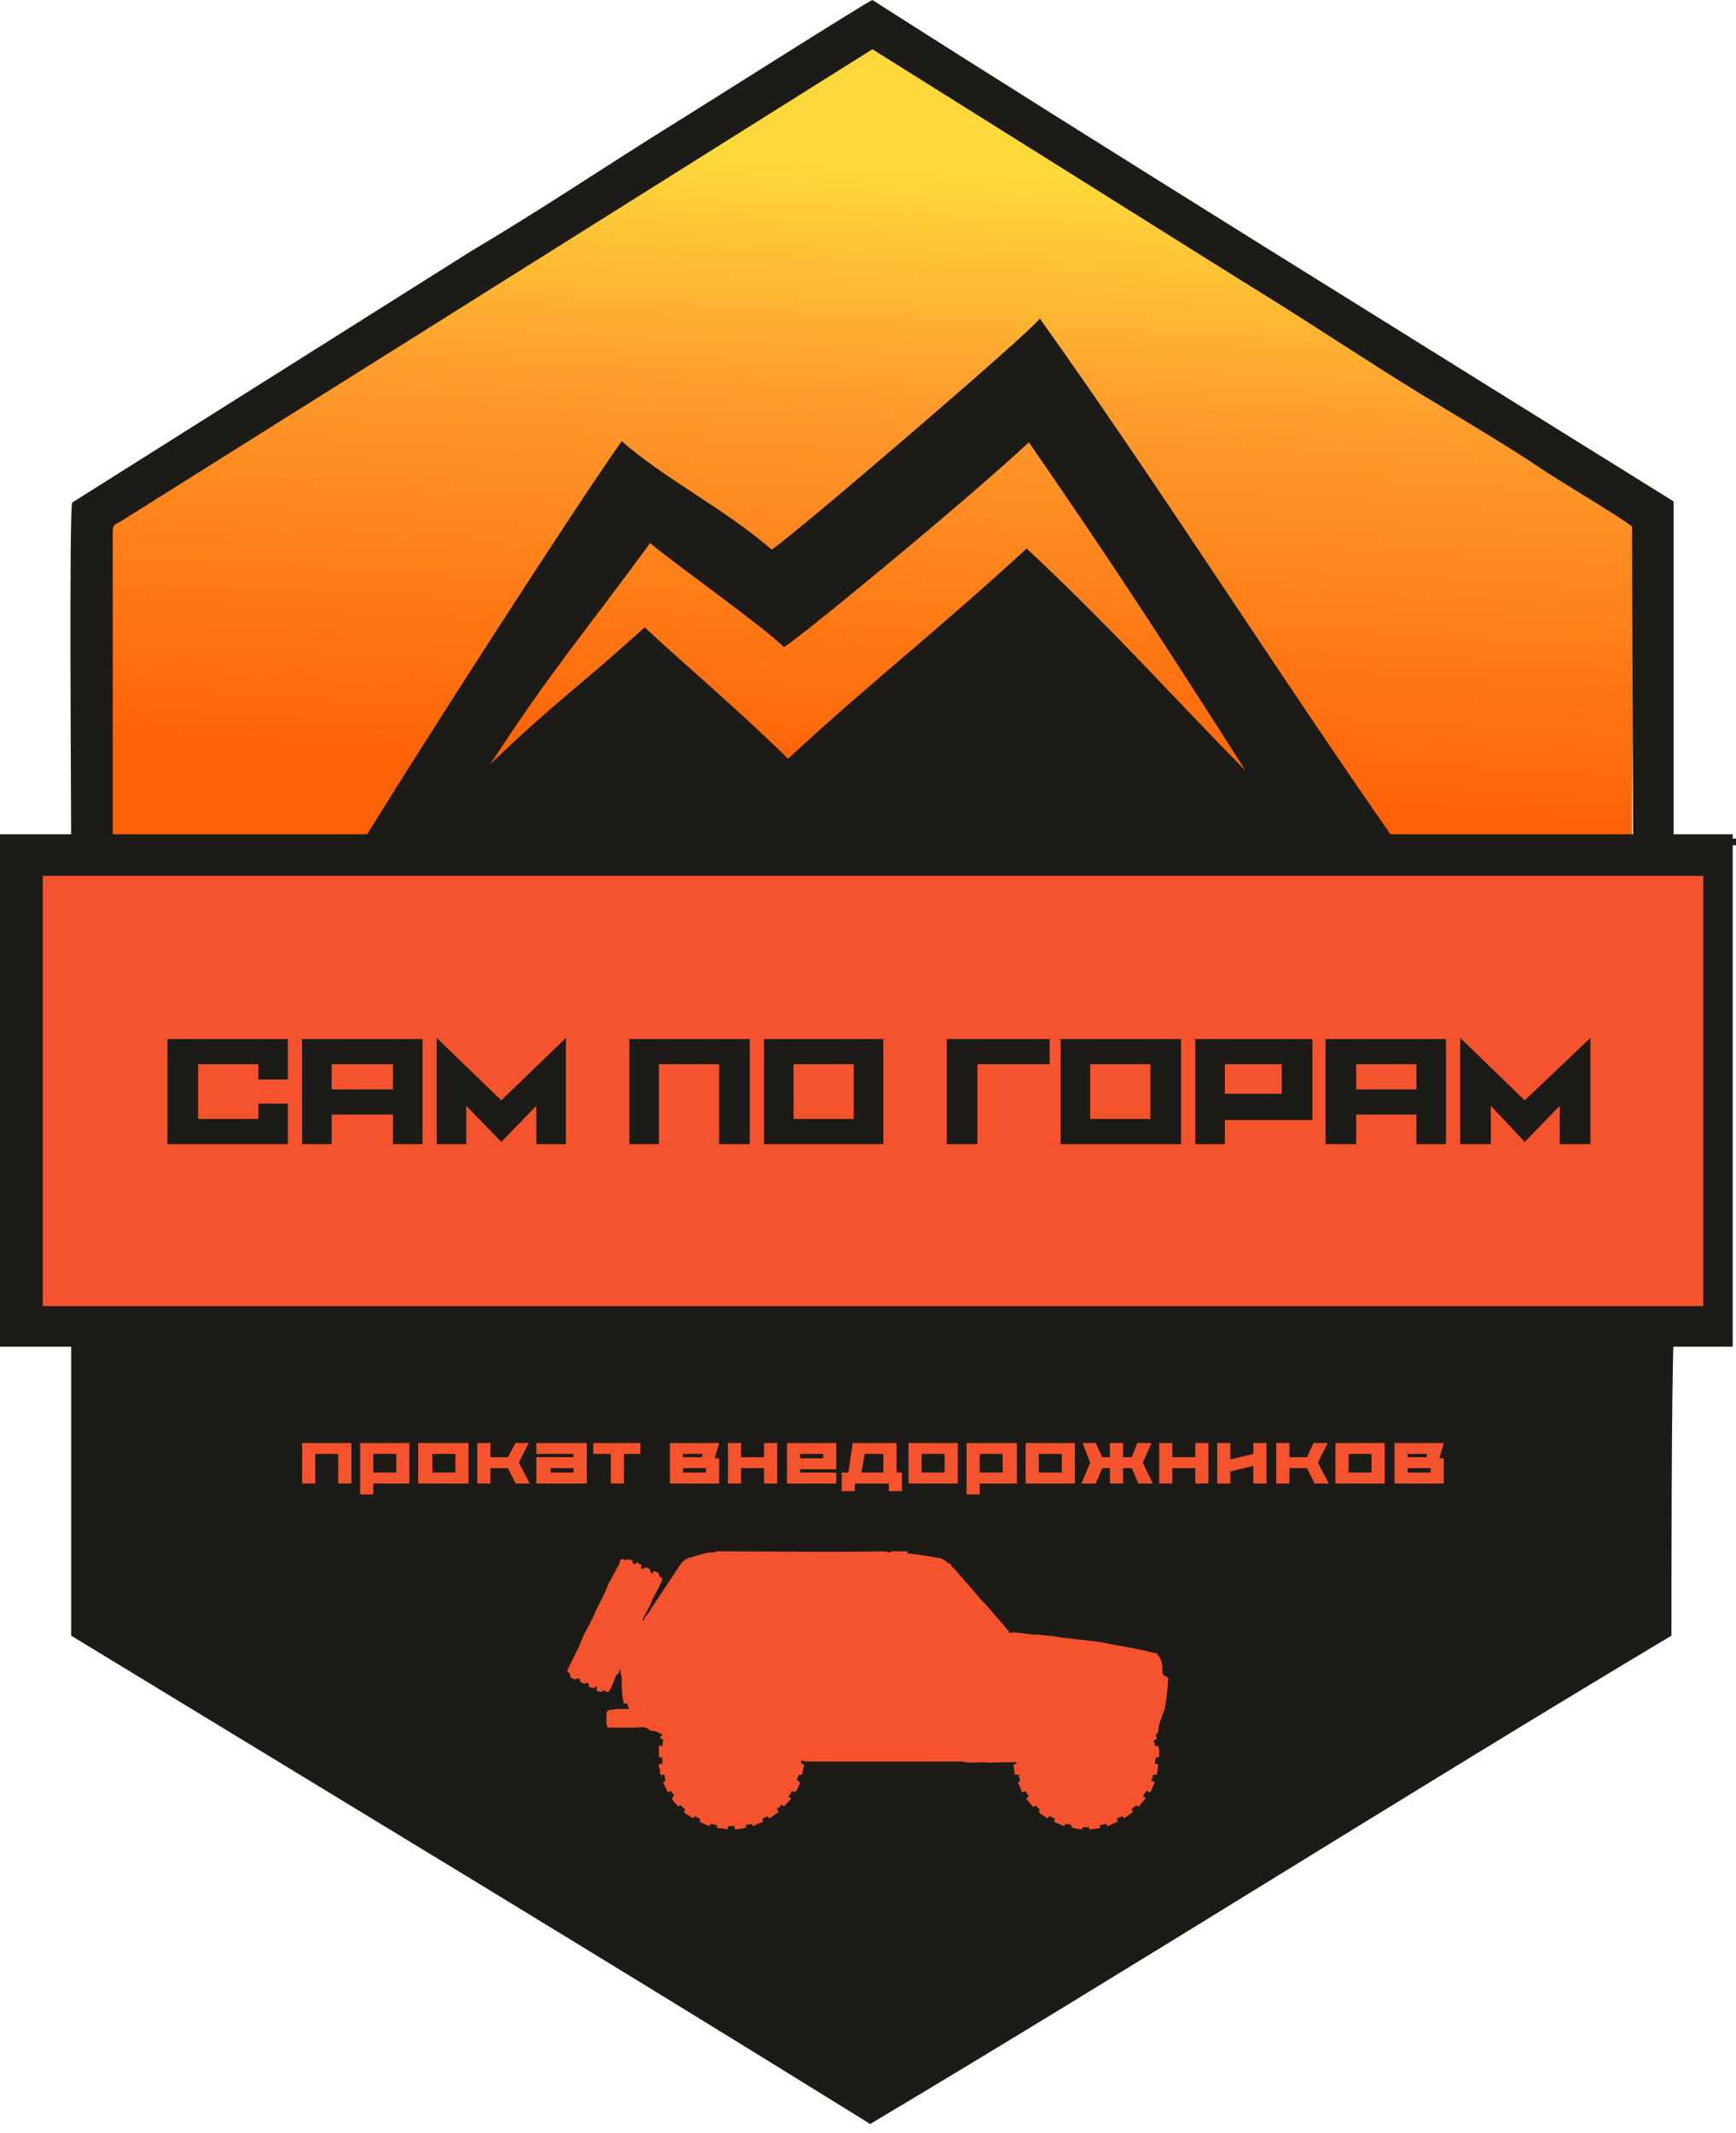
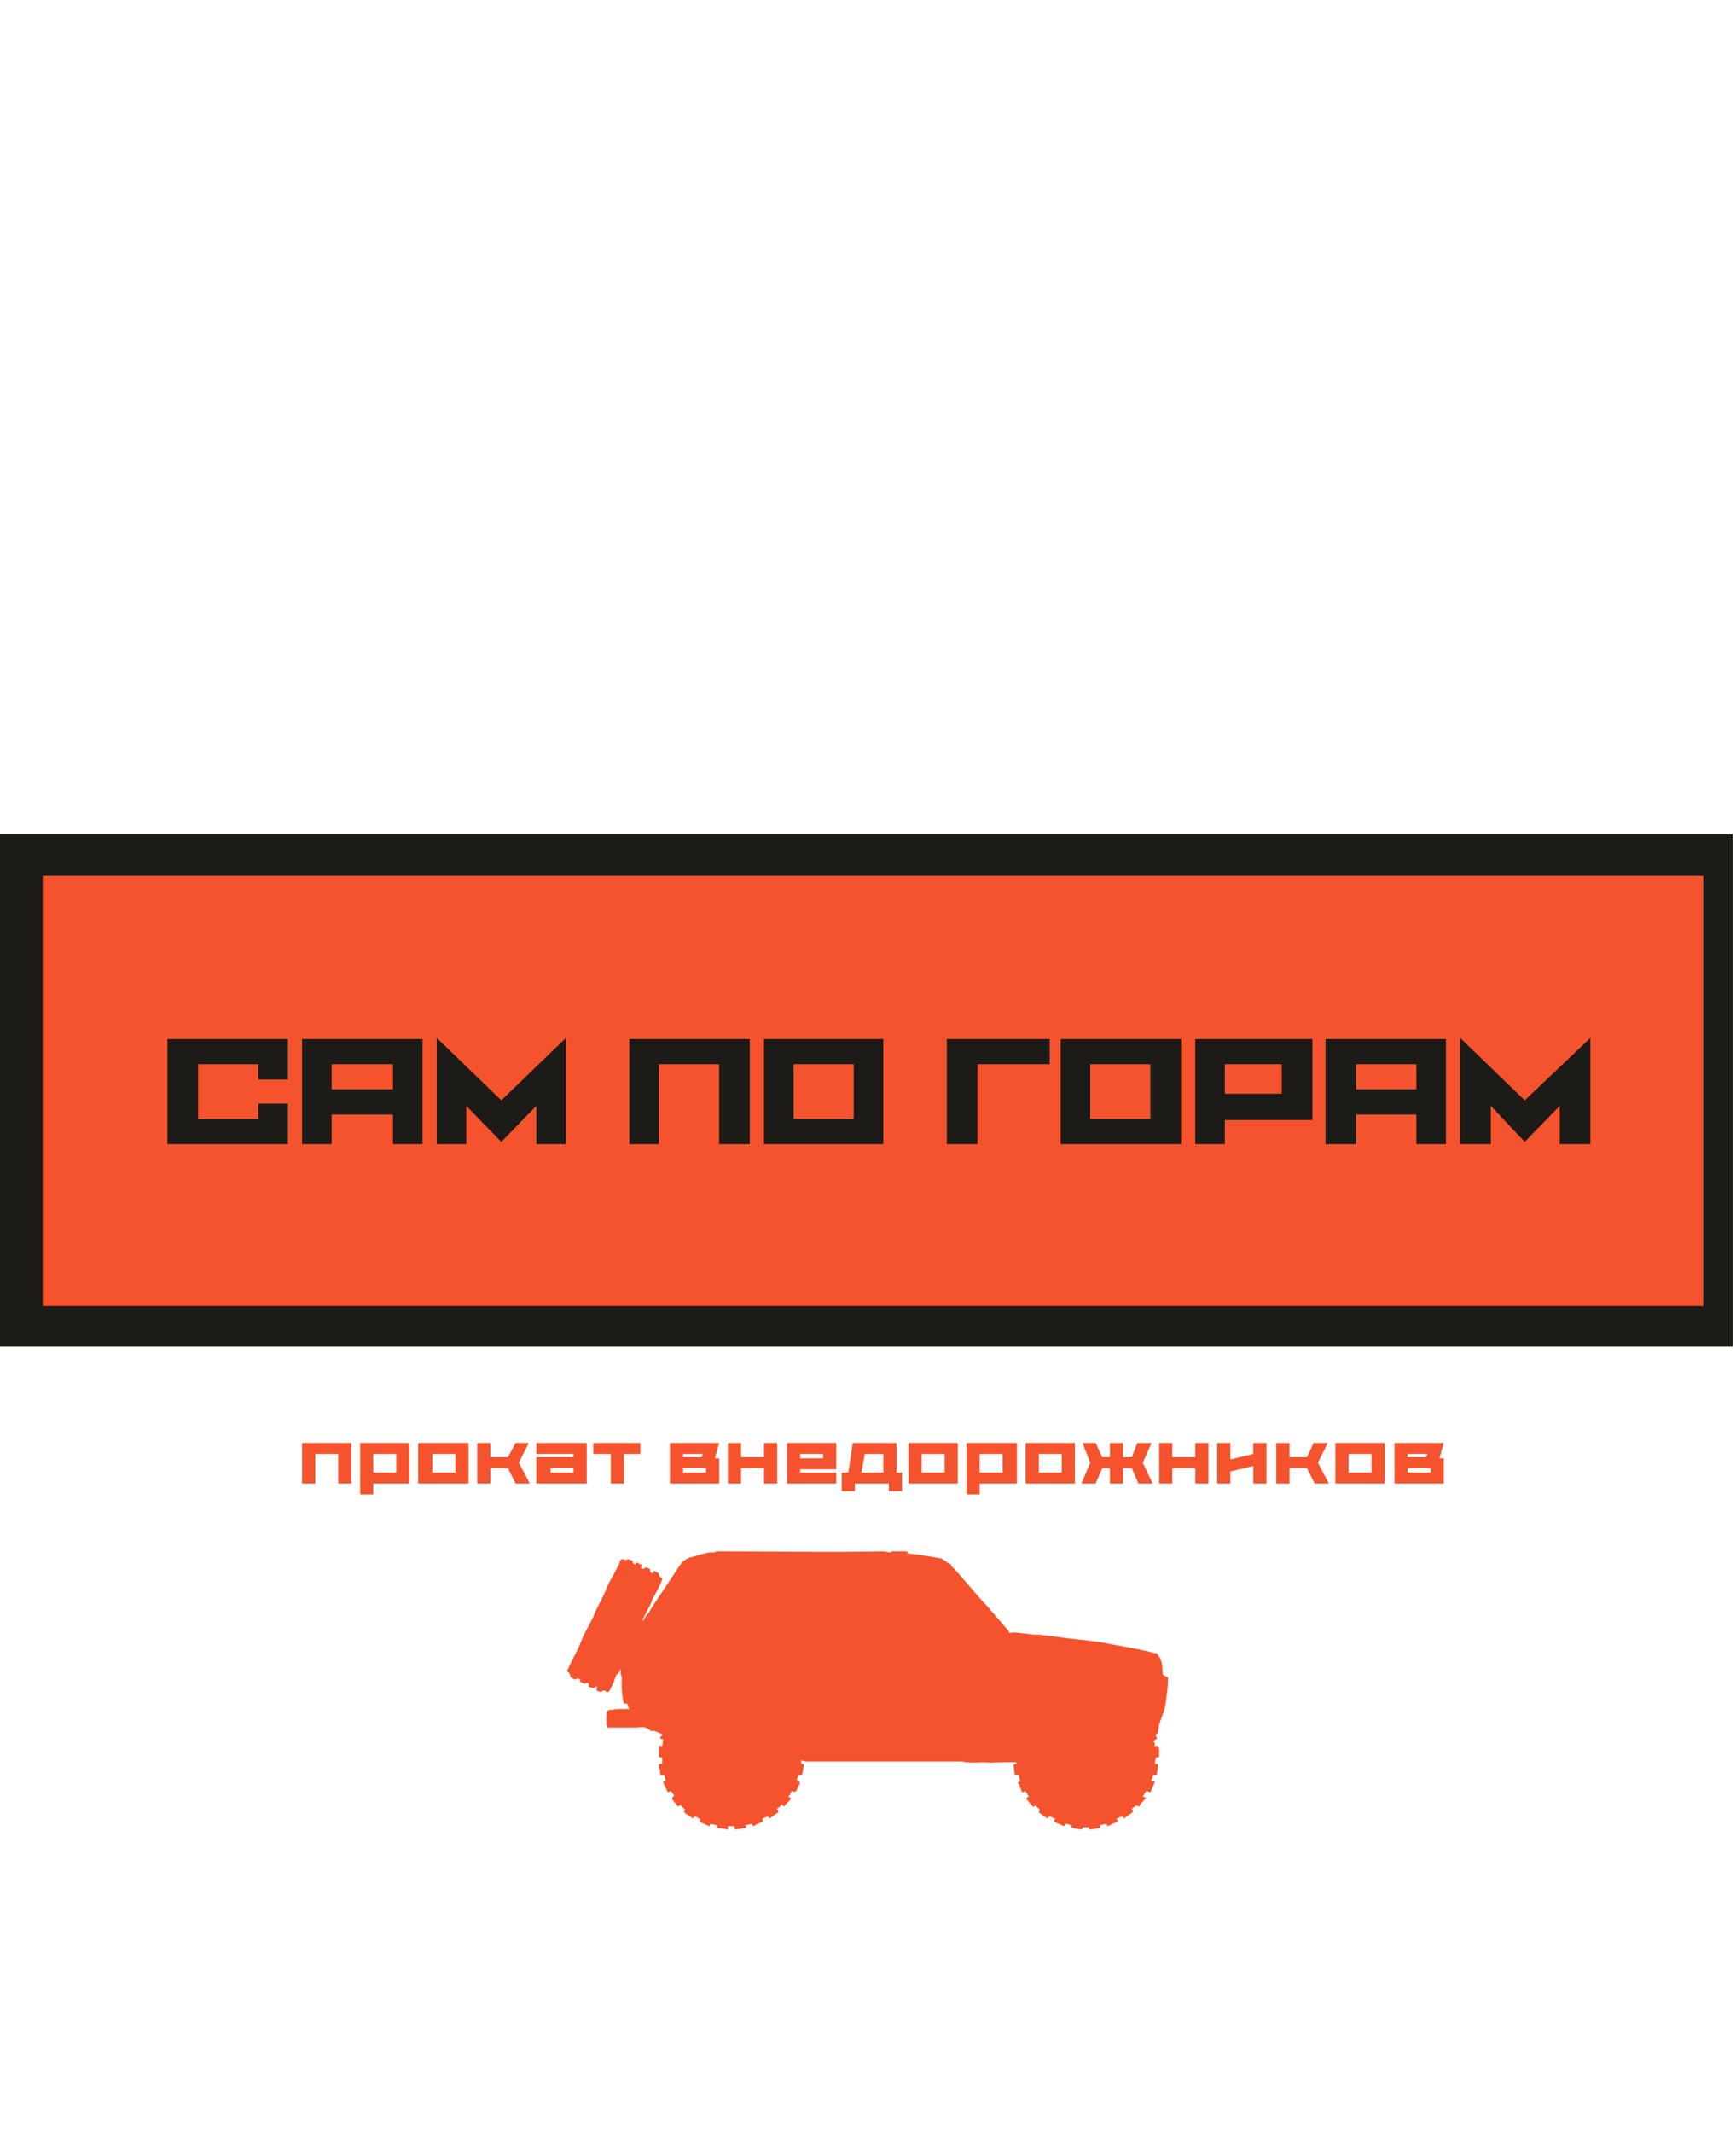
<svg xmlns="http://www.w3.org/2000/svg" width="92" height="113" viewBox="0 0 92 113" fill="none">
-   <path fill-rule="evenodd" clip-rule="evenodd" d="M86.491 44.78C86.491 44.2 86.491 43.678 86.491 43.272C86.491 40.893 86.665 27.319 86.433 26.913C86.317 26.681 72.86 18.618 71.409 17.69L46.292 2.492C46.06 2.492 41.768 5.161 41.245 5.509L11.024 23.839C10.27 24.303 6.093 26.565 5.803 26.913C5.629 27.261 5.745 38.457 5.745 44.78H86.491Z" fill="url(#paint0_linear_65_223)" />
-   <path fill-rule="evenodd" clip-rule="evenodd" d="M5.976 28.366C5.976 27.844 5.976 27.844 6.324 27.67L46.233 2.61L56.326 8.933C59.749 11.079 62.881 13.052 66.419 15.256C69.726 17.286 73.148 19.607 76.455 21.579C78.079 22.565 79.935 23.667 81.501 24.711C82.487 25.407 85.968 27.438 86.49 27.902L86.548 44.782H92.001V44.434L88.694 44.376V26.567C76.397 18.91 57.486 7.193 46.233 0C45.711 0.232 36.487 6.091 35.617 6.613C32.079 8.817 28.541 11.195 25.002 13.284L3.829 26.625C3.655 26.916 3.771 42.578 3.771 44.434H0.465V44.782H5.976V28.366ZM88.578 86.663C88.578 85.271 88.578 73.206 88.694 71.059H3.771V86.663C18.157 95.422 31.905 103.718 46.117 112.535C60.329 104.066 74.308 95.19 88.578 86.663Z" fill="#1C1B17" />
-   <path d="M25.987 40.488C29.235 35.499 30.801 33.759 34.456 28.77C35.21 29.466 40.663 33.353 41.533 34.281C41.649 34.397 51.046 26.682 54.526 23.434C59.051 29.989 61.719 34.107 66.012 40.836C61.893 36.66 59.225 33.585 54.41 29.061C49.422 33.643 46.347 35.963 41.765 40.198C38.98 37.472 36.08 35.035 34.166 33.237C30.453 36.602 29.409 37.182 25.987 40.488ZM55.106 16.879C54.642 17.575 41.997 28.422 40.895 29.119C38.342 26.914 35.268 25.406 32.948 23.376C30.685 26.566 22.564 39.096 18.098 46.405H75.235C68.448 36.834 61.777 26.218 55.106 16.879Z" fill="#1C1B17" />
  <path d="M91.826 44.203H0V71.351H91.826V44.203Z" fill="#1C1B17" />
  <path d="M90.263 46.406H2.266V69.203H90.263V46.406Z" fill="#F5532D" />
  <path d="M10.499 56.384V59.285H13.69V58.473H15.256V60.619H8.875V55.05H15.256V57.197H13.69V56.384H10.499ZM20.825 60.619V59.053H17.576V60.619H16.01V55.05H22.391V60.619H20.825ZM17.576 57.718H20.825V56.384H17.576V57.718ZM28.424 60.619V58.589L26.567 60.503L24.711 58.589V60.619H23.145V54.992L26.567 58.299L29.99 54.992V60.619H28.424ZM38.111 60.619V56.384H34.92V60.619H33.354V55.05H39.735V60.619H38.111ZM40.489 60.619V55.05H46.812V60.619H40.489ZM42.055 56.384V59.285H45.246V56.384H42.055ZM55.629 55.05V56.384H51.801V60.619H50.176V55.05H55.629ZM56.209 60.619V55.05H62.59V60.619H56.209ZM57.775 56.384V59.285H60.966V56.384H57.775ZM69.551 59.343H64.91V60.619H63.344V55.05H69.551V59.343ZM64.91 57.951H67.927V56.384H64.91V57.951ZM75.062 60.619V59.053H71.871V60.619H70.247V55.05H76.628V60.619H75.062ZM71.871 57.718H75.062V56.384H71.871V57.718ZM82.661 60.619V58.589L80.804 60.503L79.006 58.589V60.619H77.382V54.992L80.804 58.299L84.285 54.992V60.619H82.661Z" fill="#1C1B17" />
  <path fill-rule="evenodd" clip-rule="evenodd" d="M34.108 85.908C34.108 85.85 34.05 85.85 34.05 85.85C34.05 85.792 34.398 85.154 34.456 85.038L34.572 84.748C34.688 84.516 35.094 83.82 35.094 83.645C35.094 83.588 34.978 83.588 34.978 83.529C34.92 83.472 34.92 83.472 34.92 83.356C34.862 83.356 34.746 83.239 34.63 83.239C34.63 83.297 34.63 83.356 34.572 83.356C34.514 83.356 34.514 83.297 34.456 83.297C34.456 83.123 34.456 83.123 34.282 83.065C34.224 83.007 34.166 83.123 34.05 83.123C33.934 83.123 33.992 83.007 33.992 82.891C33.934 82.891 33.818 82.833 33.76 82.775L33.644 82.891C33.586 82.833 33.528 82.833 33.528 82.775V82.717C33.528 82.659 33.47 82.659 33.412 82.659C33.18 82.543 33.238 82.659 33.18 82.659C33.122 82.659 32.948 82.543 32.89 82.659C32.832 82.717 32.832 82.775 32.832 82.833L32.426 83.588C32.252 83.877 32.136 84.168 32.02 84.458L31.904 84.69C31.73 85.038 31.556 85.328 31.44 85.676L30.918 86.662C30.86 86.836 30.744 87.068 30.686 87.242L30.222 88.17C30.048 88.576 29.99 88.518 30.164 88.634C30.28 88.808 30.164 88.866 30.338 88.924C30.628 89.098 30.454 88.808 30.744 88.982C30.744 89.156 30.744 89.098 30.86 89.156C31.034 89.272 31.034 89.156 31.092 89.156C31.208 89.156 31.208 89.272 31.208 89.388C31.44 89.388 31.324 89.504 31.556 89.388C31.556 89.388 31.556 89.388 31.614 89.33C31.672 89.446 31.614 89.446 31.614 89.562C31.904 89.736 31.904 89.562 32.02 89.562C32.136 89.62 32.194 89.736 32.31 89.562C32.368 89.446 32.426 89.33 32.484 89.214L32.658 88.75C32.716 88.692 32.774 88.692 32.774 88.634C32.832 88.576 32.89 88.402 32.89 88.402C32.89 88.46 32.89 88.576 32.89 88.634C32.89 88.75 32.948 88.75 32.948 88.866C32.948 88.982 32.948 89.04 32.948 89.098C32.948 89.214 32.948 89.272 32.948 89.388C32.948 89.562 33.006 90.142 33.064 90.258C33.122 90.258 33.18 90.258 33.238 90.258C33.238 90.316 33.296 90.374 33.296 90.432C33.296 90.49 33.354 90.548 33.354 90.548H32.774C32.658 90.548 32.368 90.606 32.252 90.606C32.136 90.664 32.136 90.838 32.136 91.013C32.136 91.129 32.136 91.245 32.136 91.361L32.194 91.477C32.194 91.534 32.194 91.477 32.194 91.534C32.31 91.534 33.47 91.534 33.702 91.534C33.818 91.534 34.108 91.477 34.166 91.534C34.282 91.534 34.398 91.65 34.514 91.709C34.572 91.709 34.63 91.709 34.688 91.709C34.804 91.767 34.978 91.825 35.094 91.883C35.094 91.999 34.978 91.999 34.978 92.115C35.036 92.115 35.152 92.173 35.152 92.173C35.094 92.289 35.152 92.405 35.094 92.463C35.094 92.521 35.094 92.521 35.094 92.521C34.978 92.521 34.92 92.405 34.92 92.579V93.043C34.92 93.159 35.036 93.043 35.094 93.159C35.094 93.217 35.094 93.275 35.094 93.333C35.094 93.391 35.094 93.391 35.094 93.449C34.862 93.449 34.92 93.507 34.92 93.681C34.978 93.739 34.978 93.739 34.978 93.797V93.971C35.036 94.087 35.036 94.029 35.21 94.029C35.21 94.145 35.268 94.261 35.268 94.377C35.21 94.377 35.152 94.377 35.152 94.435C35.152 94.493 35.326 94.783 35.384 94.957C35.442 94.957 35.5 94.899 35.558 94.899L35.732 95.131C35.674 95.189 35.616 95.247 35.616 95.247C35.616 95.363 35.732 95.479 35.79 95.537C35.906 95.653 35.906 95.769 36.022 95.653C36.08 95.653 36.08 95.653 36.08 95.653L36.312 95.885C36.312 95.885 36.255 95.943 36.255 96.001C36.312 96.059 36.312 96.059 36.37 96.117L36.486 96.175L36.718 96.349C36.776 96.291 36.776 96.233 36.834 96.233C36.834 96.233 37.067 96.349 37.125 96.407L37.067 96.523C37.183 96.581 37.473 96.697 37.589 96.755L37.647 96.639C37.763 96.639 37.879 96.697 37.995 96.697C37.995 96.755 37.995 96.755 37.995 96.755C37.937 96.871 38.111 96.871 38.227 96.871C38.343 96.871 38.459 96.929 38.575 96.929V96.755H38.923C38.923 96.813 38.923 96.929 38.981 96.929C39.039 96.929 39.503 96.871 39.561 96.813L39.503 96.697C39.619 96.697 39.735 96.639 39.851 96.639C39.851 96.697 39.909 96.697 39.909 96.755C39.967 96.755 40.025 96.697 40.025 96.697L40.257 96.581C40.315 96.581 40.315 96.581 40.315 96.581L40.431 96.523C40.431 96.349 40.315 96.407 40.547 96.291C40.605 96.291 40.663 96.233 40.663 96.233C40.721 96.233 40.721 96.291 40.779 96.349L41.185 96.059C41.243 96.059 41.185 96.059 41.243 96.001C41.243 95.943 41.243 95.943 41.243 95.943C41.185 95.885 41.185 95.885 41.185 95.827C41.185 95.827 41.243 95.769 41.301 95.769C41.301 95.711 41.359 95.711 41.417 95.595C41.533 95.711 41.533 95.769 41.649 95.595L41.823 95.421C41.881 95.363 41.881 95.363 41.881 95.363C41.881 95.305 41.881 95.305 41.939 95.305C41.881 95.247 41.823 95.189 41.765 95.189L41.881 95.073C41.881 95.015 41.939 94.957 41.939 94.899C42.113 94.899 42.113 95.073 42.287 94.725L42.403 94.435L42.229 94.319C42.229 94.261 42.287 94.145 42.345 94.029C42.403 94.029 42.403 94.029 42.519 94.029V93.971L42.577 93.681C42.635 93.507 42.635 93.449 42.461 93.449V93.275C42.577 93.275 42.635 93.333 42.751 93.333H47.45C47.682 93.333 47.914 93.333 48.146 93.333C48.668 93.333 49.132 93.333 49.596 93.333C49.712 93.333 49.828 93.333 49.944 93.333C50.234 93.333 50.814 93.333 50.988 93.333C51.452 93.449 52.032 93.333 52.439 93.391C52.671 93.391 53.773 93.333 53.889 93.391C53.889 93.507 53.773 93.449 53.715 93.507C53.715 93.623 53.773 93.913 53.773 94.029H54.005C54.005 94.087 54.005 94.087 54.005 94.145L54.063 94.377L53.947 94.435C53.947 94.493 53.947 94.493 54.005 94.551L54.121 94.841C54.179 95.073 54.237 94.899 54.353 94.899C54.353 94.957 54.411 94.957 54.411 95.015L54.527 95.189L54.411 95.247C54.411 95.305 54.411 95.305 54.411 95.363C54.469 95.363 54.469 95.363 54.469 95.421C54.469 95.421 54.527 95.421 54.527 95.479C54.527 95.479 54.527 95.479 54.585 95.537C54.701 95.653 54.701 95.769 54.817 95.711C54.875 95.653 54.875 95.653 54.875 95.653L55.107 95.885L55.049 96.001C55.049 96.059 55.455 96.291 55.513 96.349C55.513 96.349 55.571 96.233 55.629 96.233C55.687 96.233 55.803 96.349 55.919 96.349C55.861 96.465 55.861 96.465 55.861 96.523C55.977 96.581 56.267 96.697 56.383 96.755C56.441 96.697 56.441 96.697 56.441 96.639C56.499 96.639 56.557 96.639 56.615 96.639C56.673 96.697 56.731 96.697 56.789 96.697C56.789 96.755 56.789 96.813 56.789 96.813C56.847 96.871 57.253 96.929 57.311 96.929C57.369 96.929 57.369 96.813 57.369 96.813H57.717V96.929C58.007 96.929 58.065 96.871 58.181 96.871C58.239 96.871 58.297 96.871 58.297 96.813C58.297 96.755 58.297 96.755 58.297 96.697C58.413 96.697 58.529 96.639 58.645 96.639C58.645 96.697 58.645 96.697 58.703 96.755C58.819 96.697 58.877 96.697 58.935 96.639L59.225 96.523V96.465C59.225 96.407 59.225 96.465 59.167 96.349C59.283 96.349 59.4 96.233 59.458 96.233C59.516 96.233 59.574 96.349 59.574 96.349C59.632 96.291 59.98 96.059 60.038 96.001C60.038 95.943 59.98 95.885 59.98 95.827C59.98 95.827 60.154 95.711 60.212 95.653C60.27 95.653 60.27 95.711 60.386 95.711C60.386 95.595 60.676 95.363 60.734 95.247C60.676 95.247 60.618 95.189 60.56 95.189C60.618 95.131 60.618 95.073 60.676 95.015C60.676 94.957 60.734 94.957 60.734 94.899C60.85 94.899 60.85 94.957 60.966 94.957L61.198 94.435C61.198 94.377 61.082 94.377 61.024 94.377C61.024 94.261 61.024 94.261 61.082 94.203C61.082 94.145 61.082 94.145 61.082 94.145C61.082 94.087 61.082 94.087 61.14 94.029H61.314C61.314 93.855 61.372 93.681 61.372 93.507C61.372 93.449 61.256 93.449 61.198 93.449C61.256 93.043 61.256 93.101 61.43 93.101C61.43 92.985 61.43 92.811 61.43 92.695C61.372 92.521 61.43 92.463 61.198 92.521C61.198 92.463 61.198 92.405 61.198 92.347C61.198 92.347 61.198 92.347 61.14 92.289C61.14 92.231 61.14 92.231 61.14 92.231C61.198 92.173 61.256 92.173 61.314 92.115C61.314 92.057 61.256 91.999 61.256 91.883C61.314 91.883 61.372 91.825 61.372 91.767L61.43 91.361C61.488 91.186 61.662 90.722 61.72 90.548C61.778 90.316 61.894 89.388 61.894 89.156V88.866C61.894 88.866 61.72 88.808 61.662 88.75C61.604 88.75 61.604 88.576 61.604 88.46C61.604 88.228 61.546 87.88 61.372 87.706C61.314 87.59 61.314 87.59 61.198 87.59C60.386 87.358 59.167 87.184 58.355 87.01C57.543 86.894 56.731 86.836 55.977 86.72C55.629 86.662 55.339 86.662 55.049 86.604C54.933 86.604 54.817 86.604 54.759 86.604L53.773 86.488C53.309 86.546 53.541 86.488 53.425 86.372C53.425 86.314 53.367 86.372 53.367 86.314L52.265 85.038C52.206 84.98 52.148 84.922 52.09 84.864L50.582 83.123C50.466 83.007 50.408 83.007 50.408 82.949C50.408 82.833 50.35 82.891 50.176 82.775C50.176 82.717 50.118 82.717 50.118 82.717C49.944 82.601 49.886 82.543 49.712 82.543C49.422 82.485 48.378 82.311 48.088 82.311C48.088 82.253 48.088 82.195 48.088 82.195H47.218C47.16 82.195 47.276 82.195 47.218 82.253C47.044 82.253 46.928 82.195 46.812 82.195C43.911 82.253 41.011 82.195 38.111 82.195C38.053 82.195 37.995 82.195 37.937 82.195L37.879 82.253C37.821 82.253 37.821 82.253 37.821 82.253C37.763 82.253 37.705 82.253 37.589 82.253C37.299 82.311 37.067 82.369 36.718 82.485C36.428 82.543 36.197 82.659 36.022 82.949L34.514 85.212C34.456 85.328 34.398 85.444 34.282 85.56C34.224 85.618 34.108 85.792 34.108 85.908Z" fill="#F5532D" />
  <path d="M18.622 76.453H16.012V78.599H16.708V77.033H17.926V78.599H18.622V76.453ZM19.086 79.18H19.782V78.599H21.697V76.453H19.086V79.18ZM21 77.033V78.019H19.782V77.033H21ZM24.829 76.453H22.16V78.599H24.829V76.453ZM24.133 77.033V78.019H22.915V77.033H24.133ZM27.323 78.599H28.077L27.497 77.497L28.019 76.453H27.323L26.917 77.207H25.989V76.453H25.293V78.599H25.989V77.787H26.917L27.323 78.599ZM28.425 77.033H30.398V77.207H28.425V78.599H31.094V76.453H28.425V77.033ZM30.398 77.787V78.019H29.179V77.787H30.398ZM31.442 77.033H32.37V78.599H33.066V77.033H33.936V76.453H31.442V77.033ZM37.881 77.265L38.113 76.453H35.502V78.599H38.113V77.265H37.881ZM37.416 77.787V78.019H36.198V77.787H37.416ZM37.184 77.207H36.198V77.033H37.242L37.184 77.207ZM41.187 76.453H40.491V77.207H39.273V76.453H38.577V78.599H39.273V77.787H40.491V78.599H41.187V76.453ZM44.319 78.019H42.405V77.845H44.319V76.453H41.709V78.599H44.319V78.019ZM42.405 77.265V77.033H43.623V77.265H42.405ZM44.609 78.019V79.005H45.306V78.599H47.104V79.005H47.8V78.019H47.51V76.453H45.19L44.958 78.019H44.609ZM45.828 77.033H46.814V78.019H45.654L45.828 77.033ZM50.758 76.453H48.148V78.599H50.758V76.453ZM50.062 77.033V78.019H48.844V77.033H50.062ZM51.222 79.18H51.918V78.599H53.891V76.453H51.222V79.18ZM53.137 77.033V78.019H51.918V77.033H53.137ZM56.965 76.453H54.355V78.599H56.965V76.453ZM56.269 77.033V78.019H55.051V77.033H56.269ZM60.33 78.599H61.084L60.562 77.497L61.026 76.453H60.272L59.981 77.207H59.517V76.453H58.821V77.207H58.415L58.067 76.453H57.371L57.777 77.497L57.313 78.599H58.067L58.415 77.787H58.821V78.599H59.517V77.787H59.981L60.33 78.599ZM64.042 76.453H63.346V77.207H62.128V76.453H61.432V78.599H62.128V77.787H63.346V78.599H64.042V76.453ZM67.116 76.453H66.42V77.033L65.202 77.323V76.453H64.506V78.599H65.202V77.961L66.42 77.671V78.599H67.116V76.453ZM69.669 78.599H70.423L69.843 77.497L70.365 76.453H69.611L69.263 77.207H68.335V76.453H67.638V78.599H68.335V77.787H69.263L69.669 78.599ZM73.381 76.453H70.771V78.599H73.381V76.453ZM72.685 77.033V78.019H71.467V77.033H72.685ZM76.282 77.265L76.514 76.453H73.903V78.599H76.514V77.265H76.282ZM75.817 77.787V78.019H74.599V77.787H75.817ZM75.585 77.207H74.599V77.033H75.644L75.585 77.207Z" fill="#F5532D" />
  <defs>
    <linearGradient id="paint0_linear_65_223" x1="16.088" y1="7.213" x2="14.149" y2="39.897" gradientUnits="userSpaceOnUse">
      <stop stop-color="#FFD83B" />
      <stop offset="0.361" stop-color="#FE9D2D" />
      <stop offset="1" stop-color="#FF6106" />
    </linearGradient>
  </defs>
</svg>